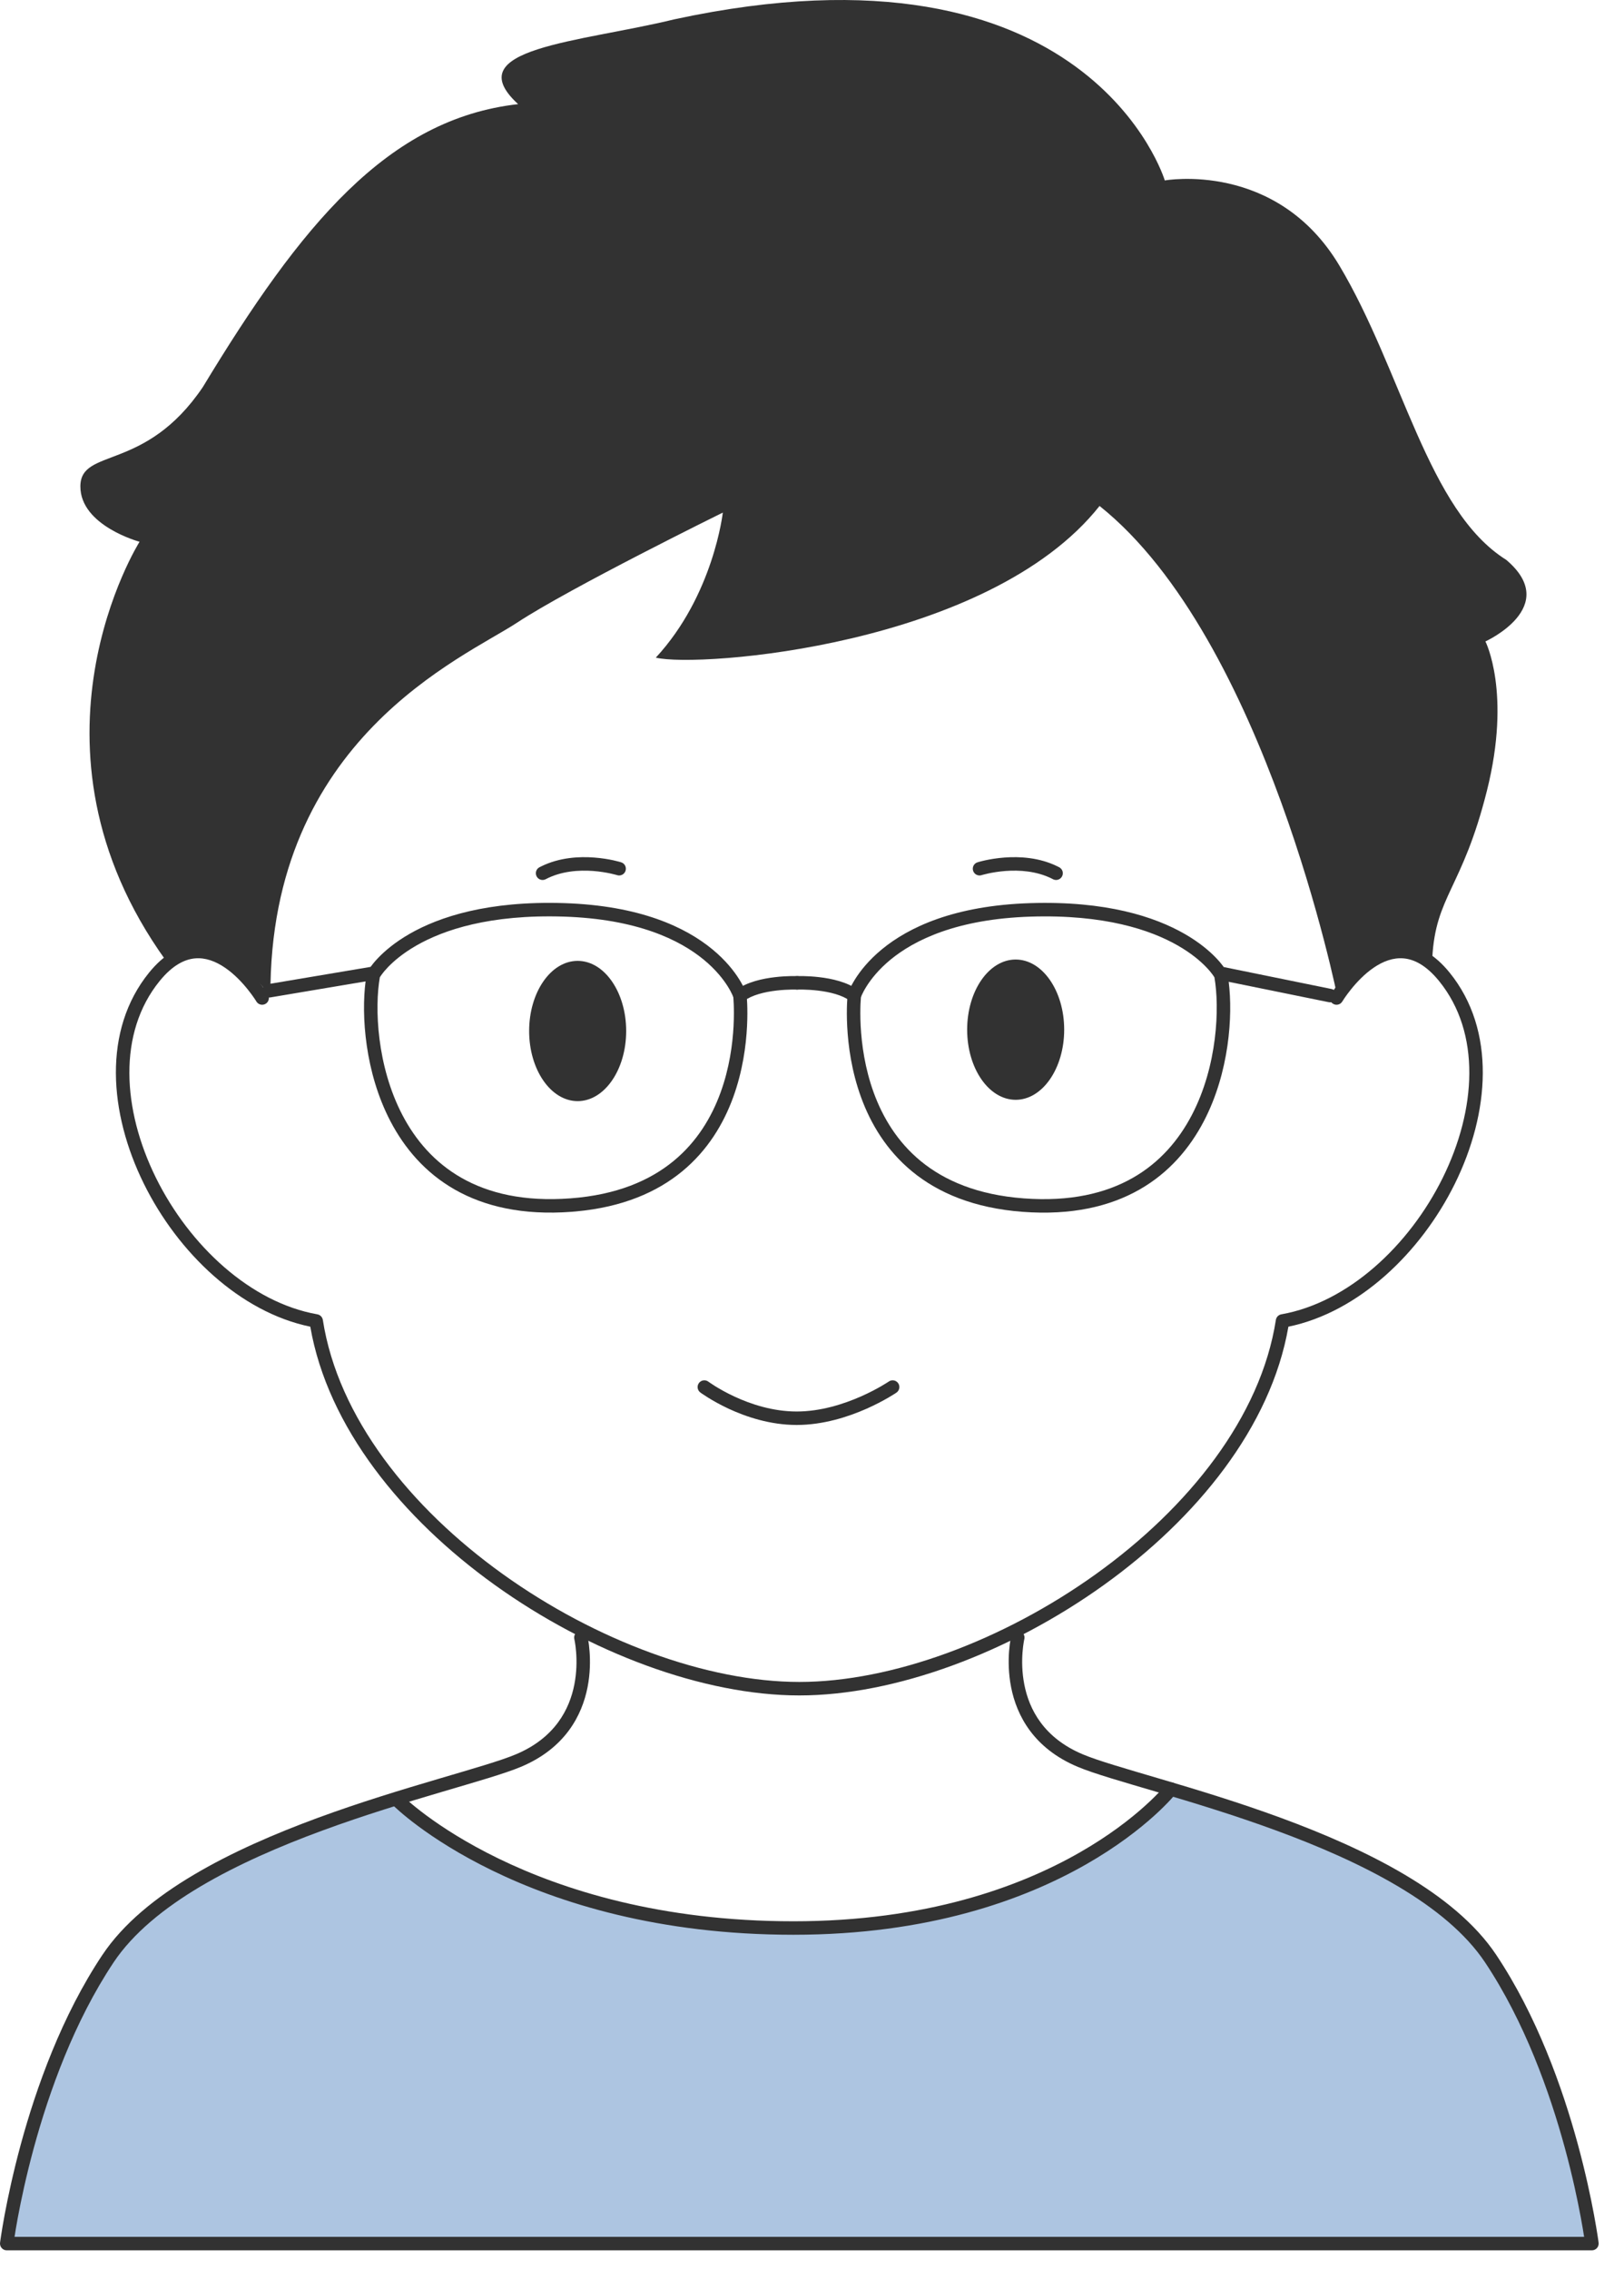
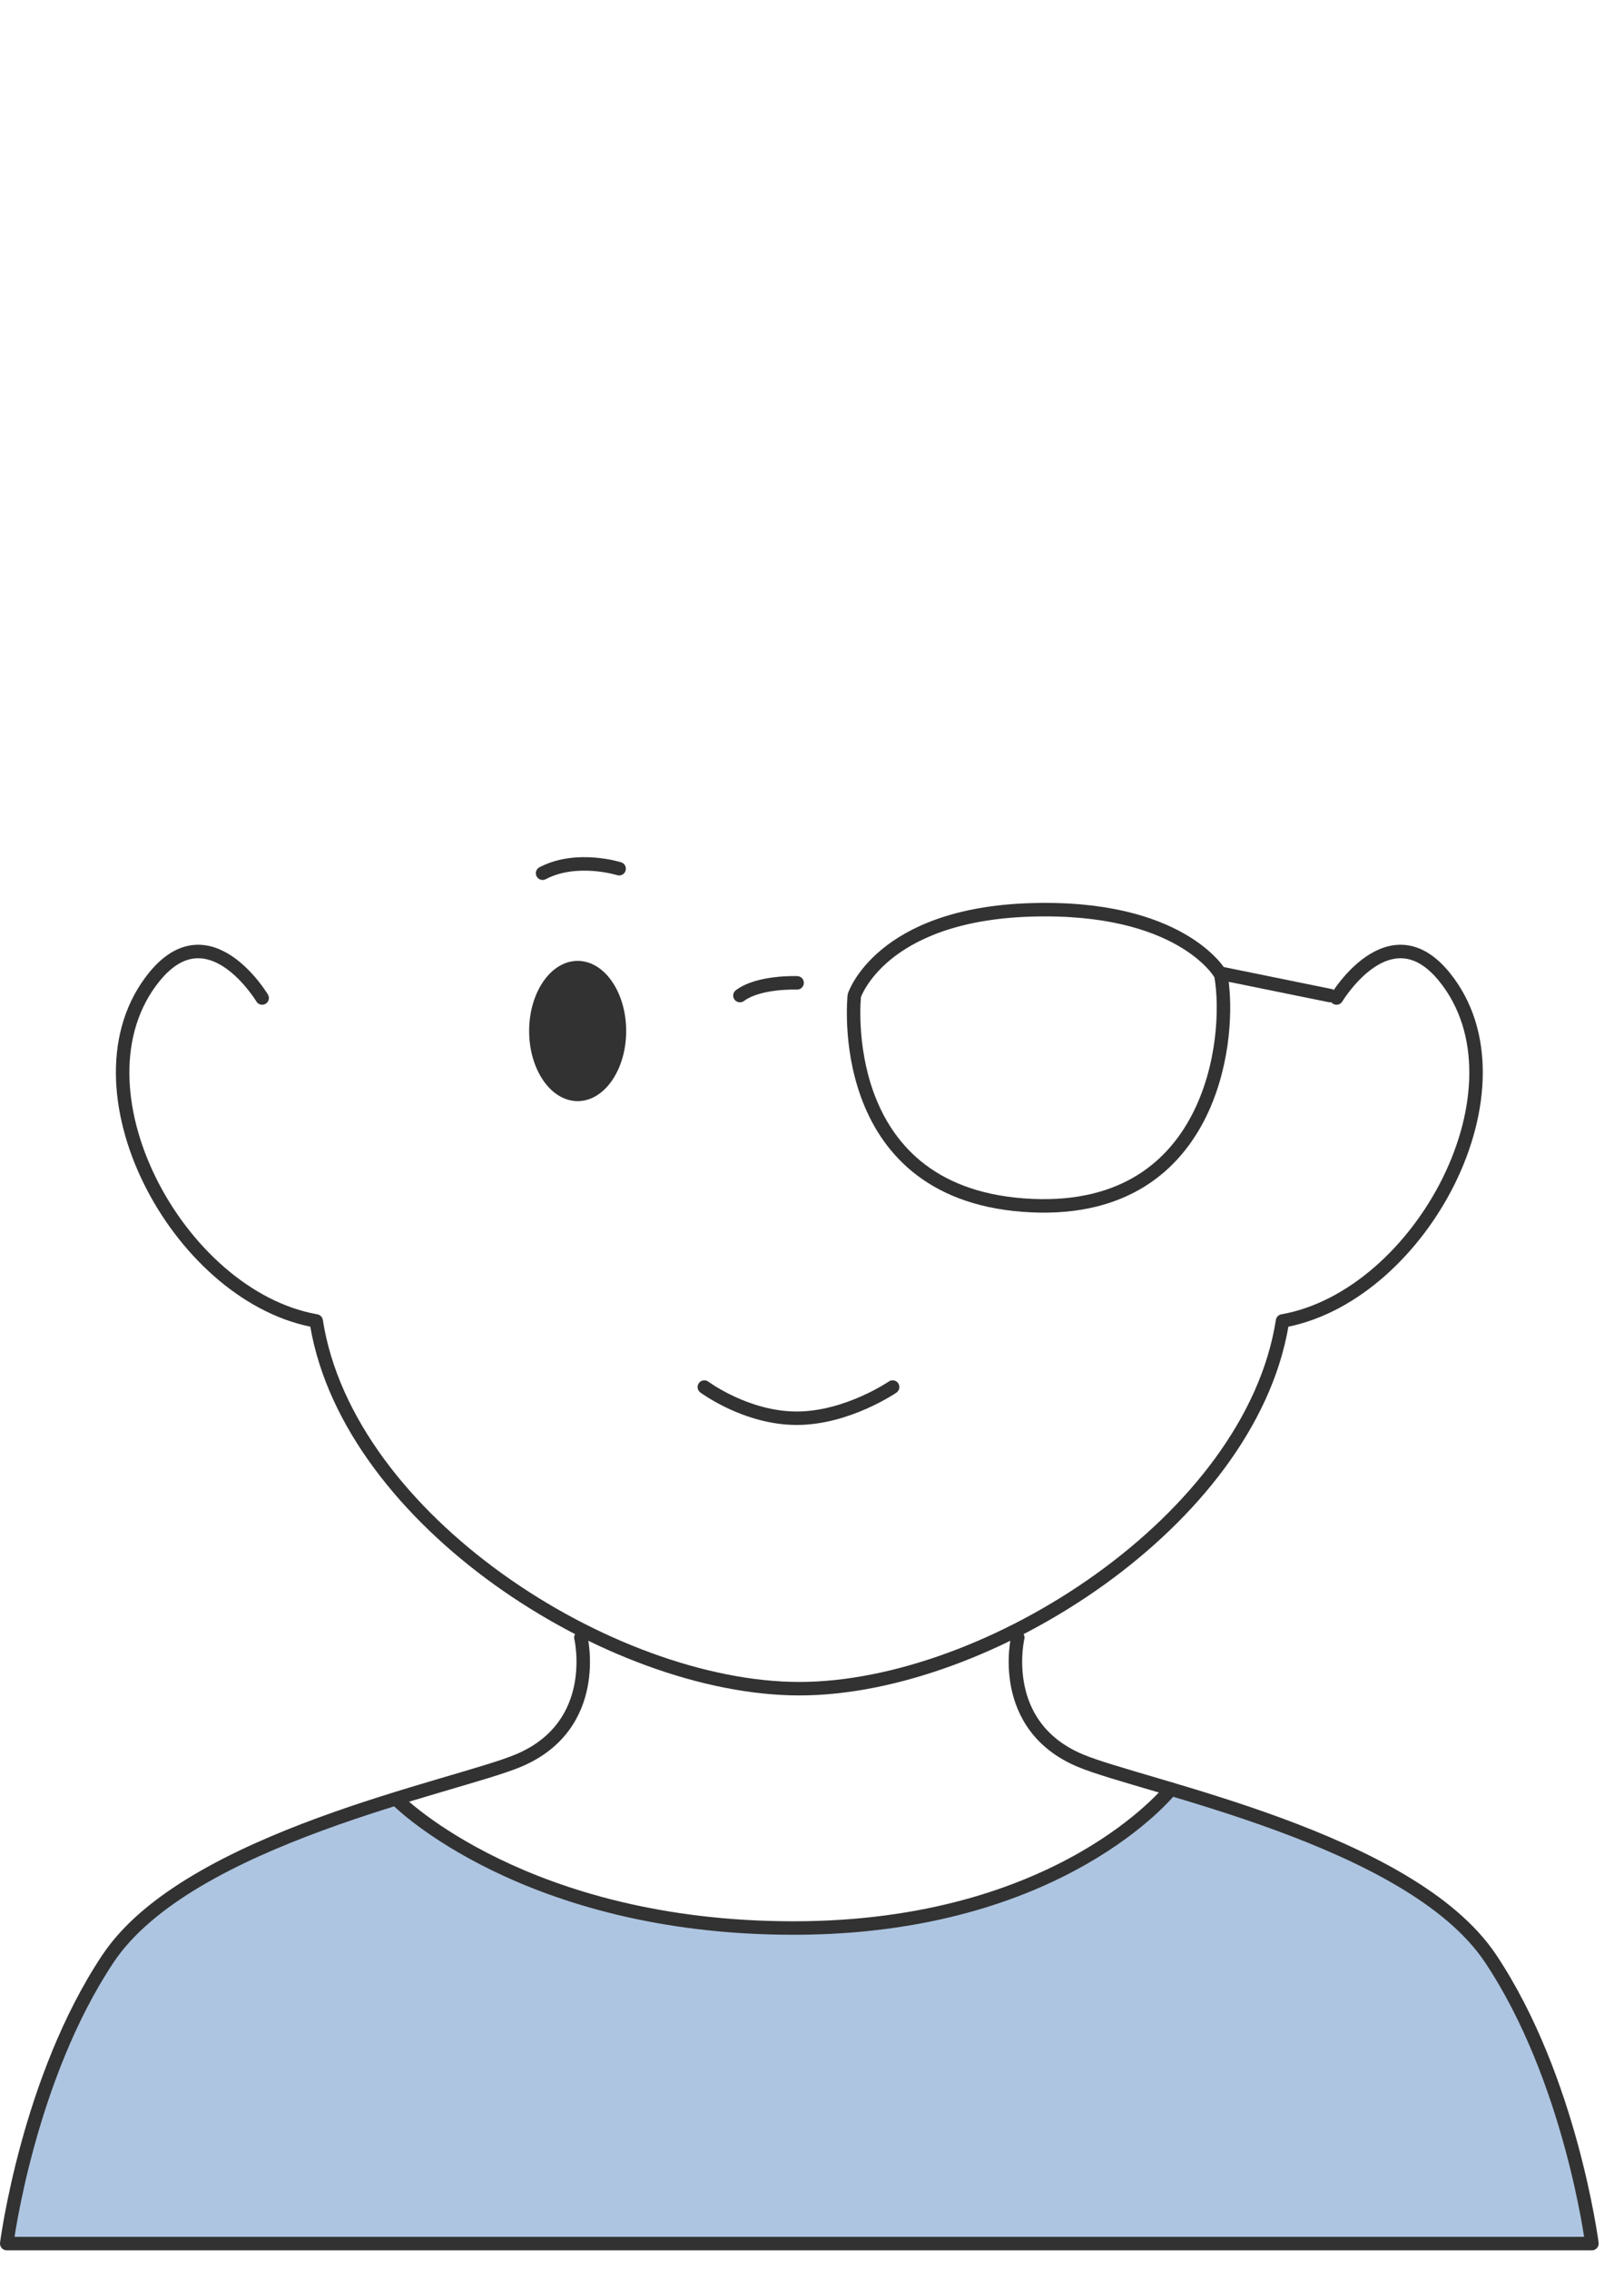
<svg xmlns="http://www.w3.org/2000/svg" width="63" height="88" viewBox="0 0 63 88" fill="none">
  <path d="M39.963 35.011C42.911 34.917 44.797 35.539 45.953 36.202C46.531 36.532 46.923 36.872 47.174 37.133C47.299 37.263 47.388 37.374 47.448 37.454C47.456 37.466 47.465 37.477 47.472 37.488L51.652 38.339C51.793 38.367 51.885 38.505 51.856 38.647C51.827 38.788 51.689 38.88 51.548 38.851L47.665 38.061C47.831 39.378 47.687 41.578 46.698 43.47C46.154 44.509 45.352 45.462 44.2 46.117C43.048 46.772 41.564 47.12 39.675 46.978C37.782 46.836 36.397 46.242 35.39 45.417C34.385 44.593 33.773 43.552 33.404 42.539C33.034 41.526 32.904 40.536 32.866 39.8C32.847 39.432 32.85 39.126 32.859 38.911C32.863 38.804 32.869 38.719 32.873 38.661C32.876 38.632 32.877 38.609 32.879 38.593L32.881 38.57C32.881 38.569 32.881 38.568 32.882 38.568C32.882 38.568 32.882 38.568 32.882 38.568C32.882 38.567 32.884 38.568 33.141 38.596L32.882 38.567C32.883 38.55 32.887 38.532 32.893 38.515L33.141 38.596C32.899 38.517 32.893 38.515 32.893 38.515C32.893 38.515 32.893 38.514 32.893 38.514L32.895 38.51C32.895 38.507 32.897 38.504 32.898 38.5C32.901 38.492 32.905 38.48 32.91 38.467C32.921 38.439 32.937 38.4 32.958 38.352C33.002 38.257 33.07 38.123 33.169 37.964C33.369 37.645 33.696 37.225 34.21 36.802C35.242 35.952 37.007 35.105 39.963 35.011ZM45.693 36.655C44.632 36.047 42.845 35.443 39.98 35.534C37.122 35.625 35.472 36.44 34.542 37.205C34.076 37.59 33.785 37.966 33.613 38.241C33.526 38.379 33.469 38.492 33.434 38.569C33.417 38.606 33.406 38.635 33.398 38.653C33.398 38.666 33.396 38.681 33.395 38.701C33.391 38.754 33.385 38.832 33.381 38.932C33.373 39.134 33.37 39.423 33.388 39.773C33.425 40.474 33.549 41.41 33.895 42.359C34.241 43.307 34.806 44.262 35.721 45.013C36.635 45.762 37.915 46.322 39.714 46.456H39.714C41.516 46.592 42.894 46.258 43.942 45.662C44.991 45.066 45.728 44.195 46.234 43.227C47.232 41.32 47.316 39.059 47.111 37.885C47.108 37.883 47.106 37.88 47.104 37.877L47.089 37.855L47.089 37.855C47.089 37.855 47.089 37.854 47.088 37.852C47.086 37.849 47.083 37.844 47.078 37.836C47.068 37.821 47.051 37.797 47.028 37.766C46.981 37.702 46.906 37.608 46.796 37.495C46.578 37.267 46.225 36.96 45.693 36.655Z" fill="#323232" />
-   <path d="M31.171 37.839C31.327 37.842 31.544 37.852 31.785 37.881C32.256 37.936 32.87 38.065 33.298 38.386C33.414 38.472 33.437 38.636 33.35 38.752C33.264 38.867 33.1 38.891 32.984 38.804C32.674 38.571 32.179 38.453 31.725 38.4C31.504 38.374 31.305 38.365 31.16 38.362C31.088 38.36 31.03 38.361 30.991 38.361C30.971 38.361 30.956 38.362 30.947 38.362C30.942 38.362 30.938 38.362 30.936 38.362C30.935 38.362 30.934 38.362 30.933 38.362C30.933 38.362 30.933 38.362 30.933 38.362L30.933 38.362C30.789 38.368 30.667 38.256 30.661 38.112C30.655 37.968 30.768 37.846 30.912 37.84L30.919 38.01C30.912 37.843 30.912 37.84 30.912 37.84H30.914C30.915 37.84 30.916 37.84 30.918 37.84C30.921 37.84 30.926 37.84 30.932 37.839C30.944 37.839 30.962 37.839 30.984 37.838C31.029 37.838 31.092 37.838 31.171 37.839Z" fill="#323232" />
-   <path d="M15.892 36.2C17.049 35.538 18.934 34.917 21.882 35.01C24.838 35.105 26.603 35.951 27.635 36.801C28.149 37.224 28.476 37.644 28.676 37.963C28.775 38.122 28.843 38.255 28.887 38.351C28.909 38.399 28.924 38.438 28.935 38.466C28.94 38.479 28.944 38.49 28.947 38.499C28.949 38.503 28.95 38.506 28.951 38.509L28.952 38.513C28.952 38.513 28.952 38.514 28.952 38.514C28.952 38.514 28.947 38.516 28.712 38.592L28.953 38.514C28.958 38.531 28.962 38.549 28.964 38.566L28.704 38.595C28.962 38.566 28.964 38.566 28.964 38.567C28.964 38.567 28.964 38.567 28.964 38.567C28.964 38.568 28.964 38.568 28.964 38.569L28.966 38.592C28.968 38.608 28.97 38.63 28.972 38.66C28.977 38.718 28.982 38.803 28.986 38.911C28.995 39.125 28.998 39.431 28.979 39.8C28.941 40.535 28.811 41.525 28.442 42.538C28.072 43.551 27.46 44.592 26.455 45.416C25.48 46.215 24.149 46.798 22.346 46.962L22.17 46.977C20.281 47.119 18.797 46.771 17.645 46.116C16.494 45.461 15.691 44.508 15.148 43.469C14.155 41.571 14.013 39.361 14.182 38.045L10.48 38.667C10.338 38.691 10.203 38.595 10.179 38.453C10.155 38.311 10.251 38.176 10.393 38.152L14.376 37.482C14.383 37.473 14.39 37.463 14.398 37.453C14.457 37.373 14.546 37.262 14.672 37.132C14.922 36.871 15.315 36.531 15.892 36.2ZM14.749 37.865C14.744 37.872 14.739 37.879 14.735 37.885C14.529 39.059 14.614 41.319 15.611 43.226C16.117 44.194 16.855 45.065 17.904 45.661C18.952 46.258 20.329 46.591 22.131 46.455C23.93 46.321 25.21 45.761 26.124 45.012C27.04 44.261 27.605 43.306 27.951 42.358C28.297 41.41 28.421 40.474 28.457 39.772C28.475 39.422 28.472 39.133 28.464 38.931C28.46 38.831 28.455 38.752 28.451 38.7C28.449 38.681 28.448 38.665 28.447 38.652C28.439 38.634 28.428 38.605 28.411 38.568C28.376 38.491 28.319 38.378 28.233 38.24C28.06 37.965 27.769 37.589 27.303 37.204C26.373 36.439 24.723 35.624 21.866 35.533C19 35.442 17.214 36.046 16.152 36.654C15.62 36.959 15.267 37.267 15.049 37.494C14.94 37.608 14.864 37.701 14.818 37.765C14.794 37.796 14.778 37.82 14.768 37.835C14.763 37.843 14.759 37.848 14.757 37.851C14.757 37.852 14.757 37.852 14.756 37.853L14.757 37.853L14.756 37.853L14.756 37.853C14.756 37.853 14.756 37.854 14.756 37.854L14.749 37.865Z" fill="#323232" />
  <path d="M30.861 37.838C30.883 37.839 30.901 37.839 30.913 37.839C30.919 37.84 30.924 37.84 30.927 37.84C30.929 37.84 30.93 37.84 30.931 37.84H30.933L30.912 38.362C30.912 38.362 30.912 38.362 30.912 38.362C30.911 38.362 30.91 38.362 30.909 38.362C30.907 38.362 30.903 38.362 30.898 38.362C30.889 38.362 30.874 38.361 30.854 38.361C30.815 38.361 30.757 38.36 30.685 38.362C30.541 38.365 30.341 38.374 30.12 38.4C29.666 38.453 29.171 38.571 28.861 38.804C28.745 38.891 28.581 38.867 28.495 38.752C28.408 38.636 28.431 38.472 28.547 38.386C28.975 38.065 29.589 37.936 30.06 37.881C30.301 37.852 30.518 37.842 30.674 37.839C30.753 37.838 30.817 37.838 30.861 37.838ZM30.933 37.84C31.078 37.846 31.19 37.968 31.184 38.112C31.178 38.256 31.056 38.368 30.912 38.362L30.933 37.84Z" fill="#323232" />
-   <path d="M55.562 37.148C55.69 34.717 56.728 34.459 57.683 30.651C58.638 26.843 57.624 24.866 57.624 24.866C57.624 24.866 60.583 23.522 58.432 21.704C55.384 19.797 54.398 14.378 51.959 10.296C49.521 6.213 45.186 6.995 45.186 6.995C45.186 6.995 42.261 -2.723 26.157 0.75C22.482 1.646 17.718 1.856 20.1 4.037C15.041 4.605 11.675 8.719 7.869 15.004C5.629 18.321 3.119 17.333 3.118 18.858C3.118 20.384 5.414 21.002 5.414 21.002C5.414 21.002 0.429 28.9 6.435 37.237L6.441 37.29C6.493 37.237 6.547 37.19 6.601 37.147C8.359 35.755 10.49 38.608 10.49 38.608C10.444 28.636 18 25.493 20.056 24.14C22.112 22.787 28.04 19.871 28.04 19.871C28.04 19.871 27.682 23.073 25.441 25.494C27.092 25.898 38.35 25.045 42.655 19.614C49.112 24.762 51.897 38.712 51.897 38.712C51.897 38.712 53.794 35.747 55.563 37.147C55.572 37.154 55.58 37.161 55.59 37.168L55.563 37.147L55.562 37.148Z" fill="#323232" />
  <path d="M45.423 69.402C45.423 69.402 41.178 74.789 30.78 74.789C20.383 74.789 15.456 69.868 15.456 69.868L15.636 69.691C11.609 70.927 6.276 72.852 4.192 75.972C1.076 80.639 0.261 87.023 0.261 87.023H61.755C61.755 87.023 60.939 80.639 57.823 75.972C55.52 72.523 49.244 70.534 45.153 69.322L45.422 69.403L45.423 69.402Z" fill="#ADC5E1" />
-   <path d="M38.968 33.243C39.55 33.199 40.317 33.238 41.022 33.586L41.09 33.62L41.113 33.634C41.224 33.707 41.263 33.853 41.2 33.973C41.137 34.093 40.995 34.144 40.872 34.094L40.847 34.083L40.791 34.054C40.203 33.765 39.542 33.724 39.007 33.764C38.733 33.785 38.498 33.826 38.332 33.862C38.25 33.88 38.185 33.897 38.141 33.908C38.119 33.914 38.102 33.919 38.092 33.922C38.087 33.924 38.083 33.925 38.081 33.926C38.079 33.926 38.079 33.926 38.078 33.926C37.941 33.97 37.794 33.894 37.75 33.756C37.706 33.618 37.783 33.471 37.92 33.428L37.976 33.603C37.92 33.428 37.92 33.428 37.921 33.428H37.921C37.921 33.428 37.921 33.428 37.921 33.428C37.922 33.428 37.922 33.427 37.923 33.427C37.924 33.427 37.926 33.426 37.928 33.426C37.932 33.425 37.937 33.423 37.944 33.421C37.958 33.416 37.978 33.411 38.004 33.404C38.056 33.39 38.129 33.371 38.222 33.351C38.406 33.311 38.665 33.266 38.968 33.243Z" fill="#323232" />
  <path d="M39.228 63.419C39.262 63.278 39.403 63.191 39.543 63.225C39.684 63.258 39.77 63.4 39.737 63.54L39.737 63.54C39.737 63.54 39.737 63.54 39.737 63.54C39.737 63.541 39.736 63.543 39.736 63.546C39.735 63.551 39.733 63.559 39.73 63.57C39.726 63.593 39.719 63.627 39.712 63.671C39.697 63.761 39.679 63.892 39.667 64.053C39.642 64.378 39.642 64.823 39.737 65.306C39.925 66.262 40.486 67.372 42.011 68.011C42.596 68.257 43.677 68.566 45.049 68.971C46.411 69.373 48.04 69.865 49.693 70.472C51.344 71.079 53.026 71.804 54.495 72.674C55.961 73.543 57.232 74.567 58.041 75.779C59.622 78.146 60.614 80.939 61.211 83.131C61.509 84.228 61.71 85.179 61.836 85.856C61.899 86.195 61.944 86.465 61.973 86.651C61.987 86.744 61.998 86.816 62.005 86.865C62.008 86.89 62.01 86.908 62.012 86.921C62.013 86.928 62.014 86.933 62.014 86.936C62.014 86.938 62.014 86.939 62.015 86.94C62.015 86.94 62.015 86.941 62.015 86.941C62.015 86.941 62.015 86.941 62.015 86.941C62.015 86.941 62.009 86.942 61.756 86.974L62.015 86.941C62.024 87.016 62.001 87.091 61.952 87.147C61.902 87.203 61.831 87.236 61.756 87.236H0.261C0.186 87.236 0.115 87.203 0.065 87.147C0.016 87.091 -0.007 87.016 0.002 86.941L0.261 86.974C0.014 86.943 0.003 86.941 0.002 86.941C0.002 86.941 0.002 86.941 0.002 86.941C0.002 86.941 0.002 86.94 0.002 86.94C0.002 86.939 0.003 86.938 0.003 86.936C0.003 86.933 0.004 86.928 0.005 86.921C0.006 86.908 0.009 86.89 0.012 86.865C0.019 86.816 0.03 86.744 0.044 86.651C0.073 86.465 0.117 86.195 0.18 85.856C0.307 85.179 0.508 84.228 0.806 83.131C1.403 80.939 2.395 78.146 3.975 75.779H3.976C4.785 74.567 6.055 73.543 7.522 72.675C8.99 71.804 10.673 71.08 12.324 70.472C13.977 69.865 15.605 69.373 16.968 68.971C18.34 68.566 19.421 68.257 20.006 68.011C21.531 67.372 22.091 66.262 22.28 65.306C22.375 64.823 22.375 64.378 22.35 64.053C22.338 63.892 22.32 63.761 22.305 63.671C22.298 63.627 22.291 63.593 22.286 63.57C22.284 63.559 22.282 63.551 22.281 63.546C22.281 63.543 22.28 63.541 22.28 63.54C22.28 63.54 22.28 63.54 22.28 63.54L22.28 63.54C22.247 63.399 22.333 63.258 22.474 63.225C22.614 63.191 22.755 63.278 22.788 63.419L22.534 63.479C22.788 63.419 22.788 63.419 22.788 63.419C22.788 63.419 22.789 63.419 22.789 63.419C22.789 63.419 22.789 63.42 22.789 63.42C22.789 63.421 22.789 63.422 22.79 63.423C22.79 63.425 22.791 63.428 22.792 63.432C22.793 63.44 22.796 63.451 22.799 63.465C22.804 63.494 22.812 63.534 22.821 63.586C22.838 63.688 22.858 63.835 22.871 64.014C22.898 64.372 22.899 64.866 22.793 65.407C22.578 66.497 21.925 67.773 20.208 68.493C19.588 68.754 18.466 69.073 17.116 69.472C15.755 69.874 14.14 70.362 12.505 70.963C10.868 71.565 9.219 72.277 7.788 73.124C6.355 73.973 5.159 74.949 4.41 76.069C2.875 78.369 1.901 81.102 1.311 83.268C1.016 84.35 0.819 85.286 0.694 85.952C0.634 86.274 0.592 86.532 0.564 86.713H61.453C61.425 86.532 61.382 86.274 61.322 85.952C61.198 85.286 61.001 84.35 60.706 83.268C60.116 81.102 59.142 78.369 57.607 76.069C56.858 74.948 55.662 73.973 54.229 73.124C52.798 72.276 51.148 71.564 49.512 70.963C47.877 70.362 46.262 69.874 44.901 69.472C43.551 69.073 42.428 68.754 41.809 68.493C40.092 67.773 39.439 66.497 39.224 65.407C39.118 64.866 39.118 64.372 39.145 64.014C39.159 63.835 39.179 63.688 39.196 63.586C39.205 63.534 39.212 63.494 39.218 63.465C39.221 63.451 39.224 63.44 39.225 63.432C39.226 63.428 39.227 63.425 39.227 63.423C39.228 63.422 39.228 63.421 39.228 63.42C39.228 63.42 39.228 63.419 39.228 63.419C39.228 63.419 39.228 63.419 39.228 63.419C39.229 63.419 39.241 63.422 39.483 63.479C39.487 63.48 39.492 63.481 39.497 63.483L39.228 63.419Z" fill="#323232" />
  <path d="M52.995 37.082C53.414 36.796 53.931 36.579 54.505 36.632C55.084 36.686 55.67 37.01 56.233 37.702C58.048 39.938 57.787 43.158 56.438 45.889C55.116 48.564 52.706 50.869 49.981 51.43C49.305 55.321 46.415 58.868 42.817 61.447C39.161 64.067 34.724 65.725 31.009 65.725C27.294 65.725 22.857 64.067 19.201 61.447C15.603 58.868 12.713 55.321 12.037 51.43C9.312 50.869 6.902 48.564 5.581 45.889C4.231 43.158 3.97 39.938 5.785 37.702C6.348 37.01 6.934 36.686 7.514 36.632C8.087 36.579 8.604 36.796 9.023 37.082C9.442 37.368 9.784 37.737 10.019 38.029C10.137 38.176 10.23 38.306 10.293 38.4C10.325 38.446 10.35 38.484 10.367 38.511C10.375 38.524 10.382 38.535 10.386 38.542C10.389 38.546 10.39 38.549 10.392 38.551C10.392 38.552 10.393 38.553 10.393 38.553C10.393 38.554 10.394 38.554 10.394 38.554C10.394 38.554 10.394 38.554 10.394 38.554L10.152 38.7L10.394 38.555C10.468 38.679 10.428 38.839 10.304 38.913C10.18 38.987 10.02 38.947 9.946 38.824L9.946 38.823C9.945 38.823 9.945 38.823 9.945 38.822C9.944 38.821 9.943 38.819 9.941 38.816C9.938 38.811 9.933 38.802 9.926 38.791C9.911 38.769 9.89 38.735 9.861 38.693C9.804 38.609 9.719 38.491 9.611 38.357C9.394 38.086 9.089 37.759 8.728 37.513C8.367 37.267 7.971 37.115 7.562 37.153C7.158 37.19 6.691 37.417 6.191 38.032C4.56 40.041 4.744 43.016 6.049 45.658C7.353 48.296 9.726 50.495 12.31 50.951C12.421 50.97 12.506 51.058 12.524 51.168C13.11 54.937 15.912 58.446 19.506 61.022C23.098 63.597 27.431 65.202 31.009 65.202C34.588 65.202 38.92 63.597 42.512 61.022C46.106 58.446 48.908 54.937 49.495 51.168L49.499 51.148C49.523 51.047 49.604 50.969 49.708 50.951C52.292 50.495 54.665 48.296 55.969 45.658C57.274 43.016 57.459 40.041 55.827 38.032C55.327 37.417 54.86 37.19 54.456 37.153C54.047 37.115 53.651 37.267 53.29 37.513C52.929 37.759 52.624 38.086 52.407 38.357C52.299 38.491 52.214 38.609 52.157 38.693C52.129 38.735 52.107 38.769 52.093 38.791C52.086 38.802 52.08 38.811 52.077 38.816C52.075 38.819 52.074 38.821 52.073 38.822C52.073 38.823 52.073 38.823 52.073 38.823L52.072 38.824C51.998 38.947 51.838 38.987 51.714 38.913C51.59 38.839 51.55 38.679 51.624 38.555L51.866 38.7L51.624 38.554C51.624 38.554 51.624 38.554 51.624 38.554C51.624 38.554 51.625 38.554 51.625 38.553C51.625 38.553 51.626 38.552 51.626 38.551C51.628 38.549 51.63 38.546 51.632 38.542C51.636 38.535 51.643 38.524 51.651 38.511C51.668 38.484 51.693 38.446 51.725 38.4C51.788 38.306 51.881 38.176 51.999 38.029C52.234 37.737 52.576 37.368 52.995 37.082Z" fill="#323232" />
  <path d="M20.995 33.586C21.7 33.238 22.468 33.199 23.05 33.243C23.353 33.266 23.612 33.311 23.796 33.351C23.888 33.371 23.962 33.39 24.013 33.404C24.039 33.411 24.059 33.416 24.073 33.421C24.08 33.423 24.086 33.425 24.09 33.426C24.092 33.426 24.093 33.427 24.095 33.427C24.095 33.427 24.096 33.428 24.096 33.428C24.096 33.428 24.097 33.428 24.097 33.428H24.097C24.097 33.428 24.096 33.43 24.057 33.553L24.097 33.428C24.235 33.471 24.311 33.618 24.267 33.756C24.224 33.894 24.077 33.97 23.939 33.926H23.939C23.939 33.926 23.938 33.926 23.937 33.926C23.935 33.925 23.931 33.924 23.925 33.922C23.915 33.919 23.898 33.914 23.877 33.908C23.833 33.897 23.768 33.88 23.685 33.862C23.519 33.826 23.285 33.785 23.011 33.764C22.458 33.723 21.771 33.767 21.17 34.083L21.146 34.094C21.023 34.144 20.88 34.093 20.817 33.973C20.75 33.845 20.799 33.687 20.927 33.62L20.995 33.586Z" fill="#323232" />
-   <path d="M39.401 42.635C40.44 42.635 41.283 41.417 41.283 39.916C41.283 38.414 40.44 37.197 39.401 37.197C38.361 37.197 37.519 38.414 37.519 39.916C37.519 41.417 38.361 42.635 39.401 42.635Z" fill="#323232" />
  <path d="M22.409 42.686C23.448 42.686 24.291 41.469 24.291 39.968C24.291 38.466 23.448 37.249 22.409 37.249C21.369 37.249 20.527 38.466 20.527 39.968C20.527 41.469 21.369 42.686 22.409 42.686Z" fill="#323232" />
  <path d="M27.307 53.792L27.167 53.98C27.052 53.894 27.028 53.73 27.114 53.614C27.2 53.498 27.364 53.474 27.48 53.561C27.48 53.561 27.48 53.561 27.48 53.561C27.48 53.561 27.481 53.562 27.482 53.563C27.485 53.564 27.489 53.567 27.494 53.571C27.505 53.579 27.522 53.591 27.545 53.607C27.59 53.638 27.658 53.682 27.745 53.737C27.921 53.846 28.175 53.992 28.49 54.138C29.12 54.431 29.977 54.718 30.906 54.718C31.836 54.718 32.729 54.43 33.397 54.135C33.729 53.989 34.002 53.842 34.191 53.733C34.286 53.678 34.359 53.633 34.408 53.602C34.433 53.586 34.452 53.574 34.464 53.566C34.47 53.562 34.474 53.559 34.477 53.557C34.478 53.556 34.479 53.555 34.48 53.555C34.48 53.555 34.48 53.555 34.48 53.555C34.599 53.473 34.762 53.503 34.844 53.622C34.925 53.741 34.895 53.904 34.776 53.986L34.644 53.793C34.774 53.983 34.776 53.986 34.776 53.986L34.776 53.986C34.776 53.986 34.775 53.986 34.775 53.986C34.775 53.986 34.775 53.987 34.774 53.987C34.773 53.988 34.771 53.989 34.769 53.99C34.765 53.993 34.76 53.997 34.752 54.002C34.737 54.011 34.716 54.025 34.689 54.043C34.634 54.078 34.554 54.127 34.453 54.185C34.251 54.302 33.961 54.458 33.608 54.614C32.905 54.924 31.936 55.24 30.906 55.24C29.874 55.24 28.94 54.923 28.269 54.612C27.933 54.455 27.66 54.299 27.47 54.181C27.375 54.122 27.3 54.073 27.249 54.038C27.224 54.02 27.204 54.006 27.19 53.996C27.183 53.991 27.178 53.987 27.174 53.985C27.172 53.983 27.171 53.982 27.169 53.981C27.169 53.981 27.168 53.981 27.168 53.98C27.168 53.98 27.168 53.98 27.168 53.98L27.167 53.98C27.167 53.98 27.169 53.978 27.307 53.792ZM27.323 53.77C27.333 53.757 27.343 53.745 27.351 53.733L27.307 53.792C27.312 53.785 27.318 53.778 27.323 53.77Z" fill="#323232" />
  <path d="M45.218 69.192C45.307 69.079 45.472 69.059 45.585 69.149C45.699 69.238 45.718 69.403 45.629 69.516L45.372 69.314C45.388 69.326 45.404 69.339 45.423 69.354C45.62 69.509 45.628 69.516 45.628 69.516C45.628 69.516 45.628 69.517 45.628 69.517C45.628 69.517 45.627 69.517 45.627 69.518C45.626 69.519 45.625 69.52 45.624 69.522C45.621 69.525 45.618 69.53 45.613 69.535C45.603 69.547 45.59 69.563 45.572 69.584C45.536 69.626 45.483 69.687 45.412 69.763C45.271 69.916 45.059 70.132 44.773 70.39C44.2 70.906 43.329 71.591 42.13 72.275C39.732 73.643 36.027 75.003 30.78 75.003C25.539 75.003 21.669 73.762 19.105 72.516C17.823 71.893 16.869 71.27 16.233 70.8C15.915 70.565 15.676 70.368 15.516 70.229C15.436 70.16 15.376 70.105 15.335 70.067C15.315 70.048 15.299 70.033 15.289 70.023C15.283 70.018 15.279 70.013 15.276 70.011C15.275 70.009 15.274 70.008 15.273 70.007C15.272 70.007 15.272 70.006 15.272 70.006C15.271 70.006 15.271 70.006 15.271 70.006C15.271 70.006 15.273 70.004 15.456 69.82L15.271 70.005C15.169 69.903 15.169 69.738 15.271 69.636C15.373 69.534 15.538 69.534 15.64 69.635C15.64 69.635 15.64 69.636 15.64 69.636C15.641 69.636 15.642 69.637 15.643 69.638C15.644 69.639 15.648 69.642 15.652 69.647C15.66 69.655 15.674 69.668 15.692 69.685C15.728 69.719 15.784 69.769 15.859 69.835C16.009 69.965 16.237 70.153 16.543 70.379C17.156 70.832 18.083 71.438 19.333 72.046C21.832 73.26 25.624 74.48 30.78 74.48C35.932 74.48 39.548 73.146 41.871 71.821C43.034 71.158 43.874 70.496 44.422 70.002C44.697 69.755 44.897 69.55 45.029 69.408C45.094 69.337 45.143 69.282 45.174 69.245C45.19 69.227 45.201 69.213 45.209 69.204C45.212 69.2 45.215 69.196 45.216 69.194L45.218 69.192V69.192Z" fill="#323232" />
</svg>